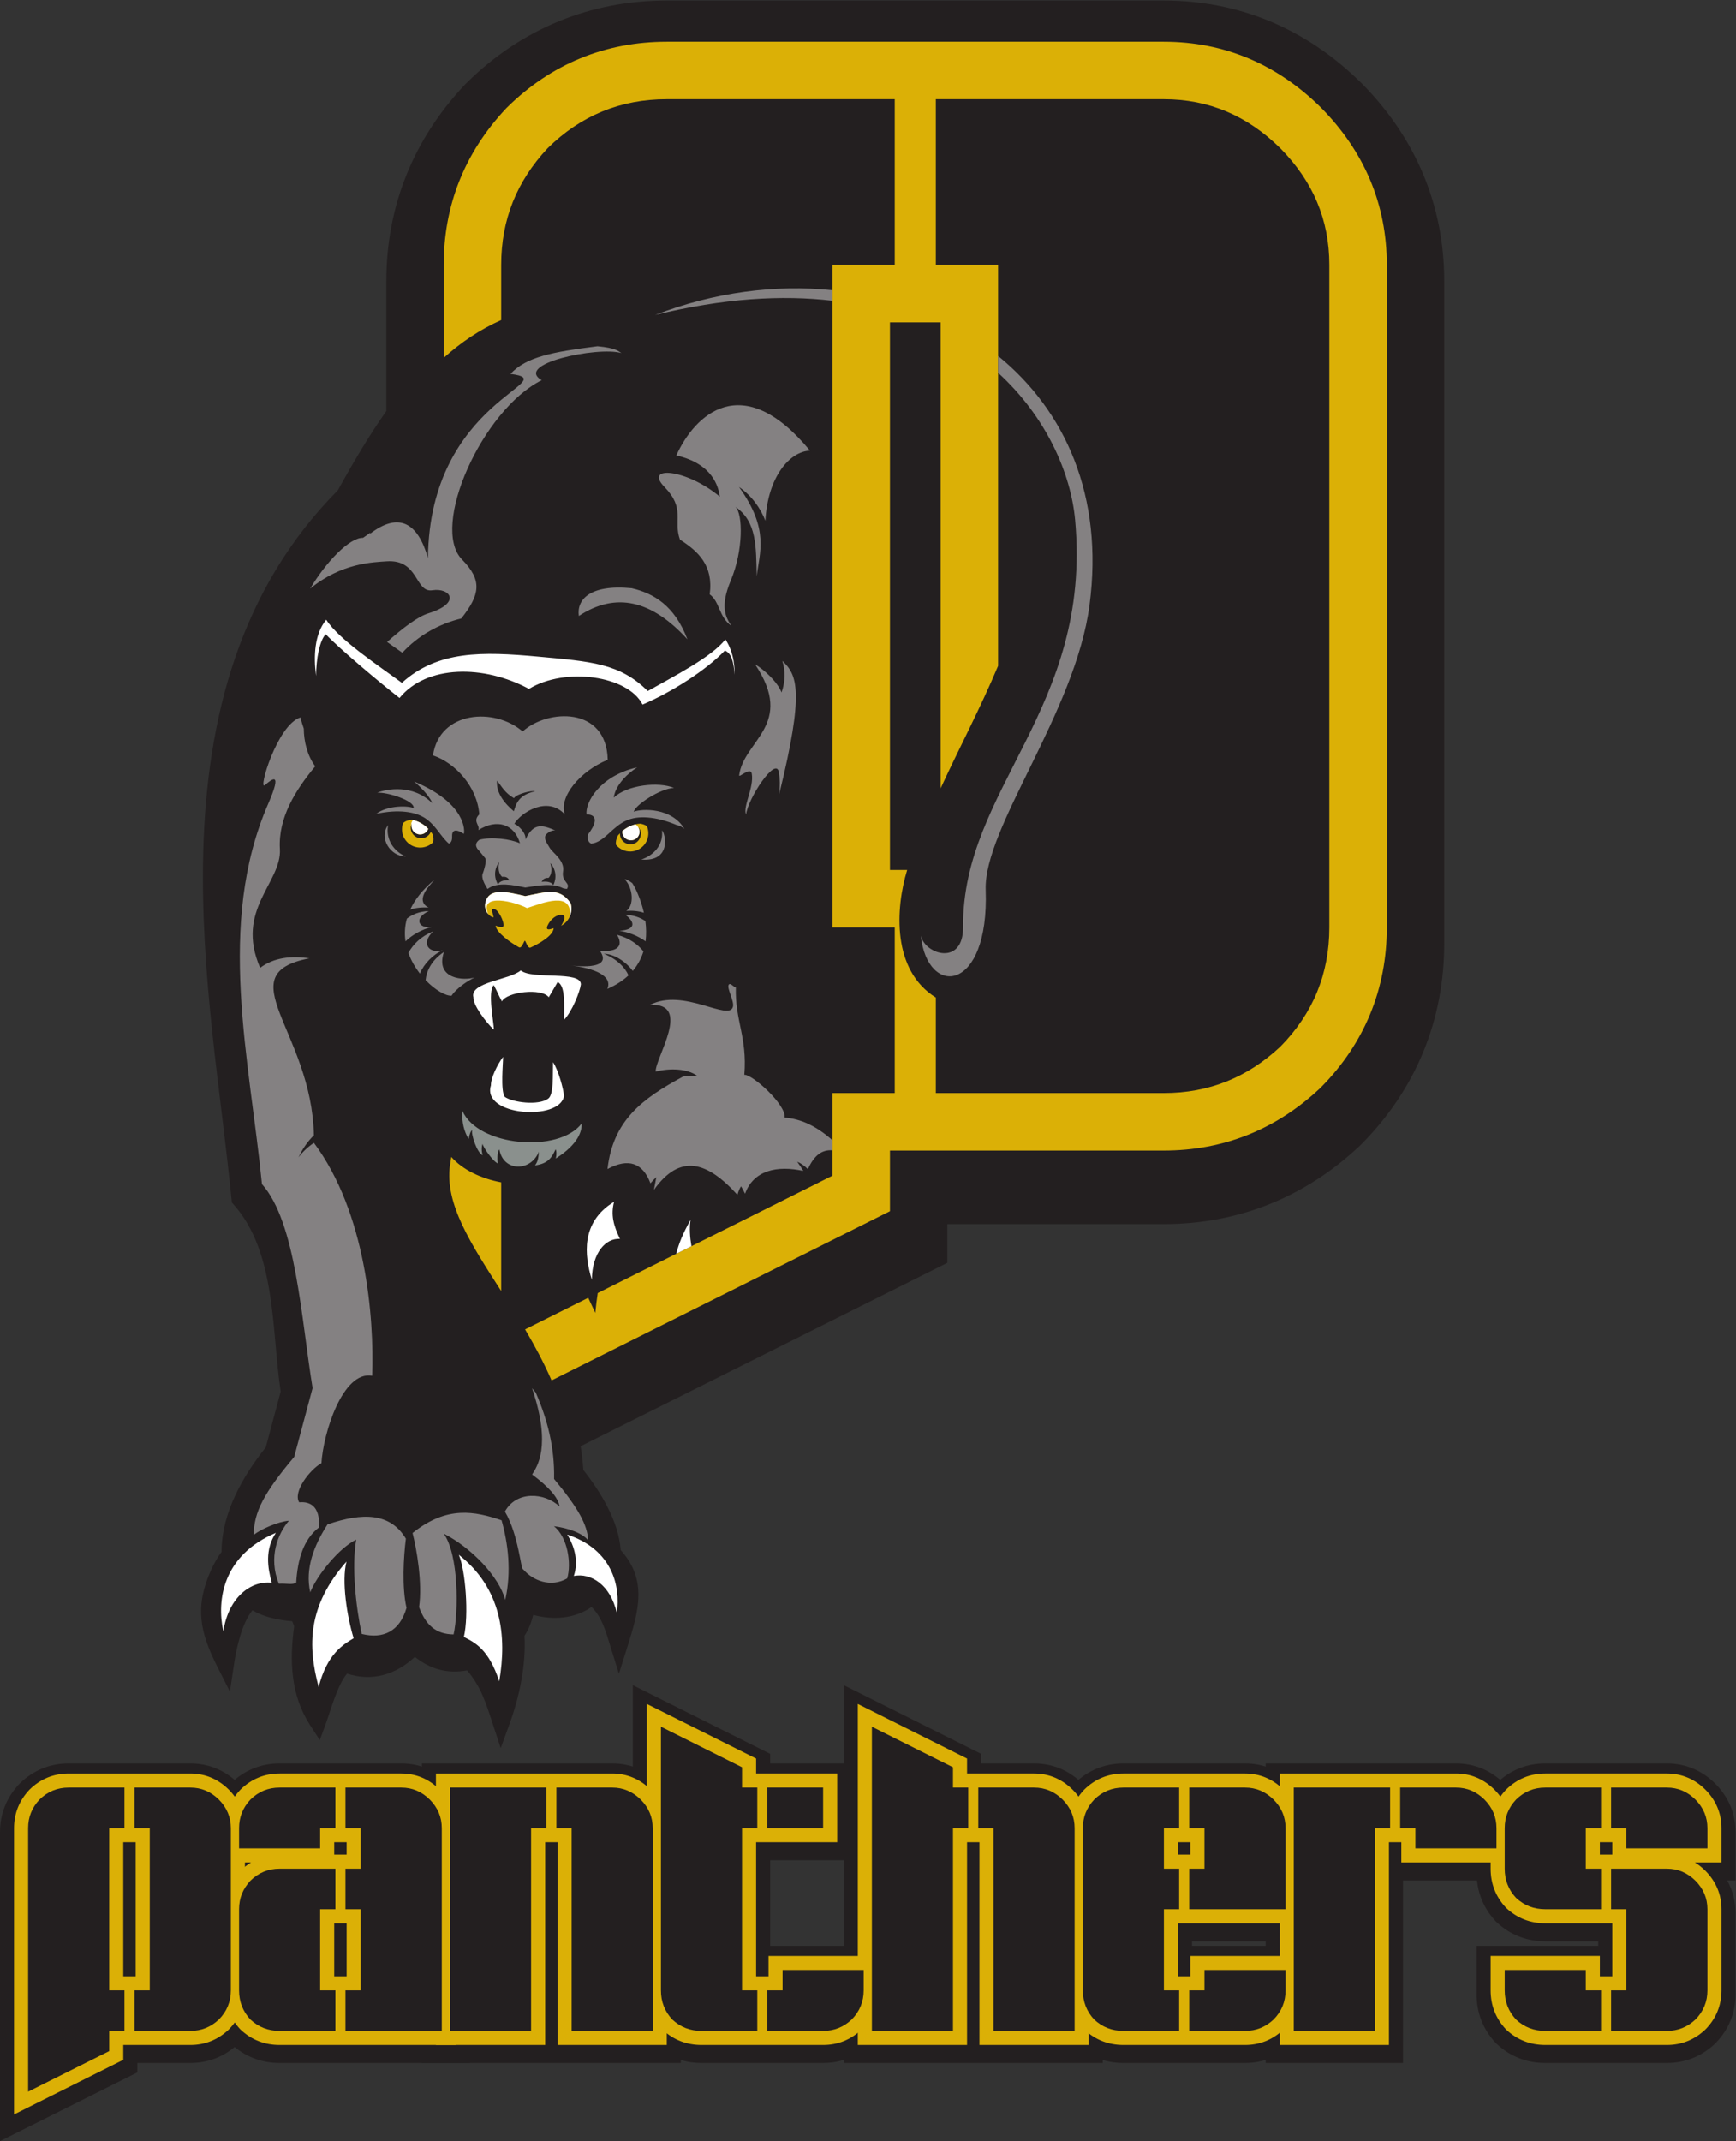
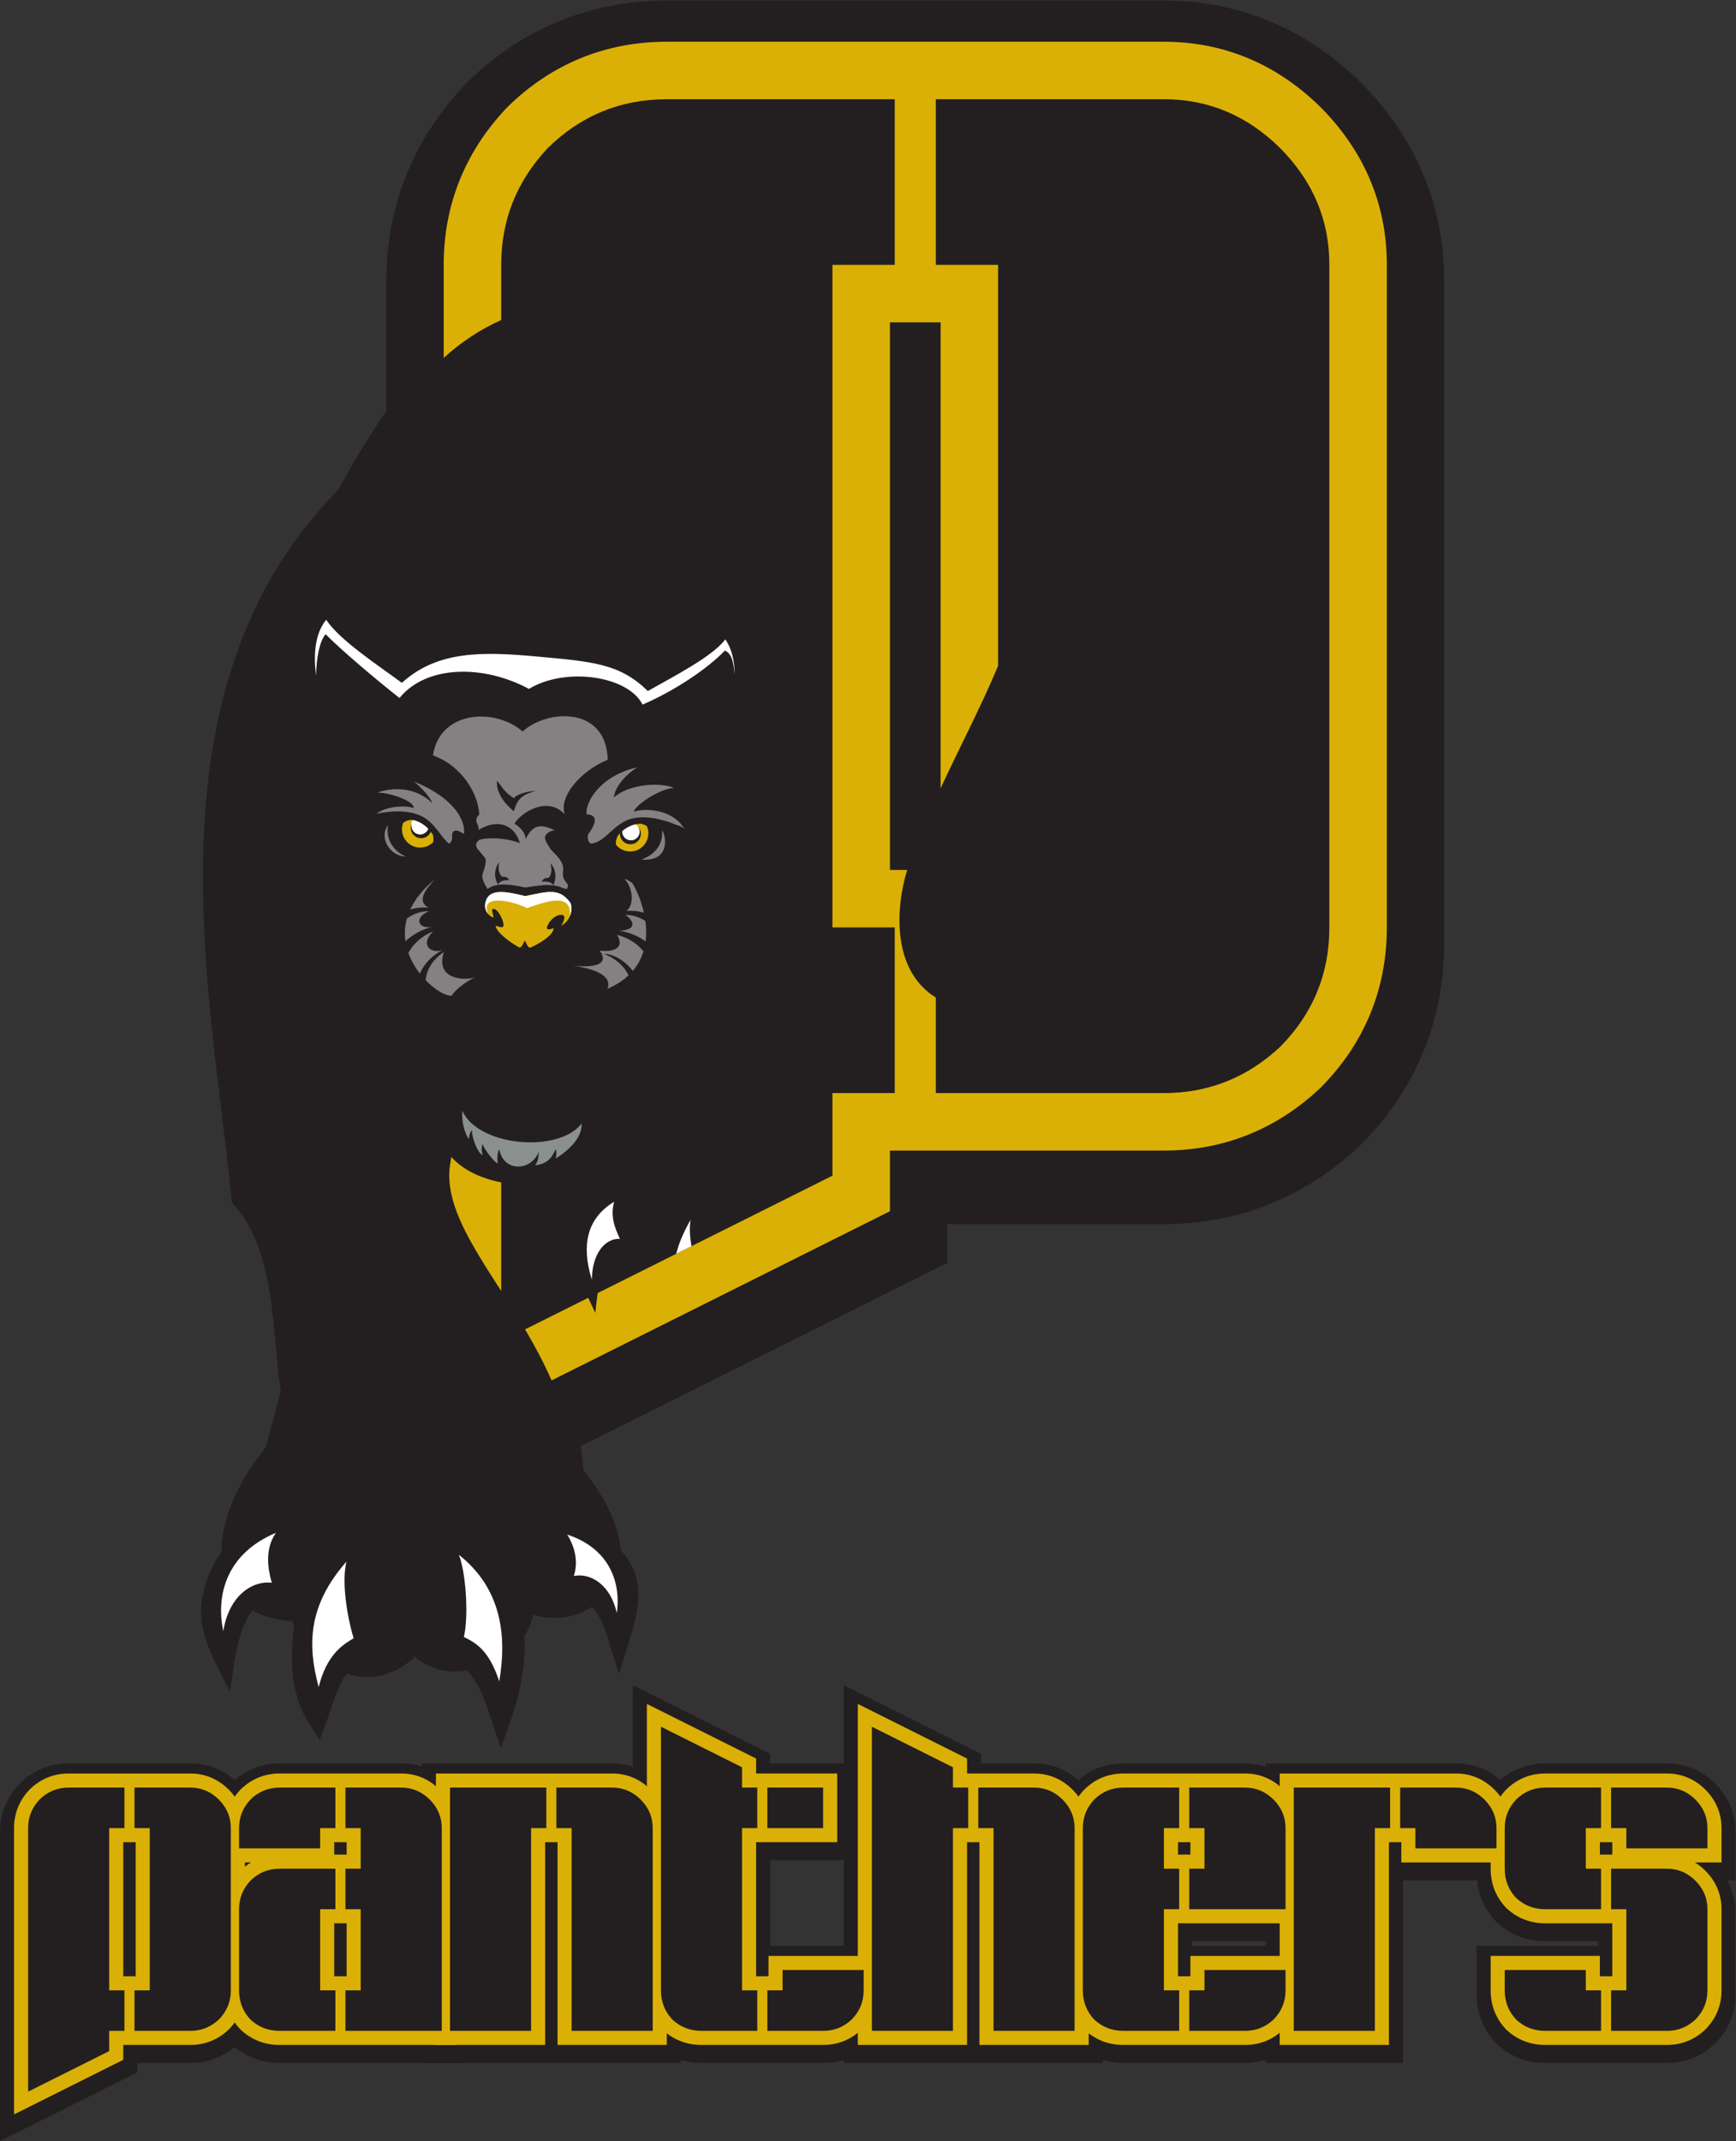
<svg xmlns="http://www.w3.org/2000/svg" viewBox="0 0 842.267 1038.733" height="1038.733" width="842.267" xml:space="preserve" id="svg2" version="1.1">
  <rect x="0" y="0" width="842.267" height="1038.733" fill="#333333" stroke="none" />
  <defs id="defs6" />
  <g transform="matrix(1.333,0,0,-1.333,0,1038.733)" id="g10">
    <g transform="scale(0.1)" id="g12">
      <path id="path14" style="fill:#231f20;fill-opacity:1;fill-rule:evenodd;stroke:none" d="m 499.828,284.402 v -34.5 L 0,0 v 1124.61 c 0,66.2 23.746,125.4 68.902,173.79 l 1.367,1.46 1.488,1.47 c 48.597,47.95 109.863,73.19 178.152,73.19 h 442.723 c 67.789,0 127.644,-25.69 175.765,-73.16 l 0.977,-0.98 c 47.477,-48.11 73.176,-107.98 73.176,-175.77 V 534.316 c 0,-68.289 -25.27,-129.57 -73.309,-178.261 l -1.406,-1.407 -1.465,-1.375 C 818.027,308.152 758.828,284.402 692.633,284.402 H 499.828 v 0" />
      <path id="path16" style="fill:#231f20;fill-opacity:1;fill-rule:evenodd;stroke:none" d="m 797.262,948.684 h -29.489 v 175.926 c 0,66.2 23.747,125.4 68.903,173.78 l 1.336,1.43 1.504,1.5 c 48.597,47.94 109.886,73.2 178.174,73.2 h 442.72 c 67.79,0 127.64,-25.68 175.77,-73.16 l 0.93,-0.94 c 47.48,-48.12 73.21,-108.02 73.21,-175.81 V 284.402 h -692.63 c -66.71,0 -127.26,23.286 -176.124,68.887 l -2.558,2.395 -2.375,2.55 c -45.594,48.829 -68.86,109.375 -68.86,176.082 v 295.149 c 0,43.055 10.043,83.144 29.489,119.219 v 0" />
      <path id="path18" style="fill:#231f20;fill-opacity:1;fill-rule:evenodd;stroke:none" d="M 2035.38,284.402 H 1535.55 V 1374.52 h 692.63 c 67.79,0 127.65,-25.68 175.77,-73.16 l 0.94,-0.94 c 47.48,-48.12 73.21,-108.02 73.21,-175.81 V 284.402 h -442.72 v 0" />
      <path id="path20" style="fill:#231f20;fill-opacity:1;fill-rule:evenodd;stroke:none" d="m 2803.15,710.645 h 442.73 V 534.316 c 0,-68.289 -25.25,-129.55 -73.26,-178.203 l -1.35,-1.367 -1.59,-1.504 c -48.35,-45.117 -107.53,-68.84 -173.72,-68.84 h -442.72 c -66.71,0 -127.27,23.293 -176.15,68.918 l -2.52,2.364 -2.38,2.539 c -45.58,48.828 -68.86,109.386 -68.86,176.093 V 1659.34 l 499.82,-249.91 v -34.91 h 295.15 v -352.24 h -295.15 v -311.635 0" />
      <path id="path22" style="fill:#231f20;fill-opacity:1;fill-rule:evenodd;stroke:none" d="M 3570.94,284.402 H 3071.11 V 1659.34 l 499.83,-249.91 v -34.91 h 192.79 c 67.79,0 127.66,-25.68 175.78,-73.16 l 0.94,-0.94 c 47.48,-48.12 73.2,-108.02 73.2,-175.81 V 284.402 h -442.71 v 0" />
      <path id="path24" style="fill:#231f20;fill-opacity:1;fill-rule:evenodd;stroke:none" d="m 4338.71,727.129 v -16.484 h 442.72 V 534.316 c 0,-68.289 -25.28,-129.57 -73.3,-178.261 l -1.35,-1.336 -1.55,-1.469 C 4656.89,308.137 4597.7,284.402 4531.5,284.402 h -442.71 c -66.7,0 -127.27,23.286 -176.11,68.887 l -2.54,2.375 -2.41,2.559 c -45.58,48.828 -68.84,109.386 -68.84,176.093 v 590.294 c 0,66.2 23.75,125.42 68.94,173.84 l 1.33,1.41 1.47,1.46 c 48.59,47.94 109.88,73.2 178.16,73.2 h 442.71 c 67.8,0 127.66,-25.68 175.79,-73.16 l 0.95,-0.97 c 47.48,-48.12 73.19,-107.99 73.19,-175.78 V 727.129 h -442.72 v 0" />
      <path id="path26" style="fill:#231f20;fill-opacity:1;fill-rule:evenodd;stroke:none" d="M 5106.48,948.684 V 284.402 H 4606.66 V 1374.52 h 692.64 c 67.77,0 127.63,-25.68 175.76,-73.16 l 0.96,-0.97 c 47.48,-48.12 73.18,-107.99 73.18,-175.78 V 948.684 h -442.72 v 0" />
      <path id="path28" style="fill:#231f20;fill-opacity:1;fill-rule:evenodd;stroke:none" d="m 6286.54,948.684 c 19.94,-35.84 30.43,-75.911 30.43,-119.219 V 534.316 c 0,-68.289 -25.21,-129.539 -73.2,-178.156 l -1.39,-1.414 -1.56,-1.465 c -48.34,-45.117 -107.56,-68.879 -173.75,-68.879 h -442.73 c -66.7,0 -127.25,23.286 -176.12,68.887 l -2.56,2.395 -2.38,2.55 c -45.58,48.829 -68.85,109.375 -68.85,176.082 v 176.329 h 442.72 v 16.484 h -192.81 c -66.7,0 -127.25,23.262 -176.08,68.855 l -2.58,2.395 -2.4,2.578 c -45.58,48.828 -68.85,109.375 -68.85,176.082 v 147.571 c 0,66.2 23.77,125.42 68.95,173.84 l 1.29,1.37 1.54,1.54 c 48.61,47.95 109.84,73.16 178.13,73.16 h 442.73 c 67.79,0 127.64,-25.68 175.76,-73.16 l 0.96,-0.97 c 47.48,-48.12 73.18,-107.99 73.18,-175.78 V 948.684 h -30.43 v 0" />
      <path id="path30" style="fill:#dbb006;fill-opacity:1;fill-rule:evenodd;stroke:none" d="M 448.707,1087.79 V 599.934 h 45.137 V 1087.79 H 448.707 Z M 504.195,349.922 H 448.707 V 295.898 L 51.117,97.109 V 1139.02 c 0,53.25 18.801,99.94 55.098,138.83 l 0.723,0.77 0.75,0.74 c 39.039,38.53 87.367,58.44 142.222,58.44 h 442.723 c 54.308,0 101.285,-20.37 139.867,-58.44 l 0.484,-0.48 c 38.063,-38.58 58.442,-85.55 58.442,-139.86 V 548.723 c 0,-54.864 -19.922,-103.188 -58.442,-142.231 l -0.742,-0.75 -0.765,-0.715 C 792.578,368.723 745.883,349.922 692.633,349.922 H 504.195 v 0" />
      <path id="path32" style="fill:#dbb006;fill-opacity:1;fill-rule:evenodd;stroke:none" d="m 1206.13,1337.8 h 254.28 c 54.31,0 101.28,-20.37 139.86,-58.44 l 0.49,-0.48 c 38.06,-38.58 58.44,-85.56 58.44,-139.86 V 349.934 h -641.51 c -53.795,0 -101.85,18.355 -141.202,55.086 l -1.289,1.21 -1.207,1.29 c -36.73,39.343 -55.097,87.414 -55.097,141.191 v 295.156 c 0,53.25 18.796,99.942 55.097,138.836 l 0.719,0.774 0.75,0.742 c 11.894,11.738 24.652,21.741 38.187,29.991 h -94.753 v 124.81 c 0,53.25 18.796,99.94 55.097,138.84 l 0.719,0.76 0.75,0.74 c 39.047,38.53 87.371,58.44 142.229,58.44 h 188.44 z m 55.49,-250.01 h -45.14 v -45.13 h 45.14 v 45.13 z m 0,-295.142 h -45.14 V 599.941 h 45.14 v 192.707 0" />
      <path id="path34" style="fill:#dbb006;fill-opacity:1;fill-rule:evenodd;stroke:none" d="M 1984.26,1087.79 V 349.934 H 1586.67 V 1337.8 h 641.51 c 54.32,0 101.29,-20.37 139.87,-58.44 l 0.49,-0.48 c 38.06,-38.58 58.44,-85.56 58.44,-139.86 V 349.934 h -397.59 v 737.856 h -45.13 v 0" />
      <path id="path36" style="fill:#dbb006;fill-opacity:1;fill-rule:evenodd;stroke:none" d="m 2797.17,599.941 v 73.985 h 397.58 V 548.711 c 0,-54.852 -19.91,-103.176 -58.44,-142.219 l -0.74,-0.75 -0.77,-0.722 c -38.89,-36.297 -85.59,-55.086 -138.84,-55.086 h -442.72 c -53.79,0 -101.85,18.355 -141.2,55.086 l -1.29,1.21 -1.2,1.29 c -36.73,39.343 -55.1,87.414 -55.1,141.191 V 1591.02 l 397.58,-198.79 v -54.43 h 295.15 V 1087.79 H 2752.03 V 599.941 h 45.14 v 0" />
      <path id="path38" style="fill:#dbb006;fill-opacity:1;fill-rule:evenodd;stroke:none" d="M 3564.94,1087.79 H 3519.8 V 349.934 H 3122.23 V 1591.02 l 397.57,-198.79 v -54.43 h 243.93 c 54.32,0 101.29,-20.37 139.86,-58.44 l 0.49,-0.48 c 38.07,-38.58 58.46,-85.56 58.46,-139.86 V 349.934 h -397.6 v 737.856 0" />
      <path id="path40" style="fill:#dbb006;fill-opacity:1;fill-rule:evenodd;stroke:none" d="m 4277.23,1337.8 h 254.27 c 54.32,0 101.29,-20.37 139.89,-58.44 l 0.47,-0.48 c 38.06,-38.58 58.45,-85.56 58.45,-139.86 V 792.648 H 4287.58 V 599.941 h 45.13 v 73.985 h 397.6 V 548.711 c 0,-54.852 -19.92,-103.176 -58.45,-142.219 l -0.75,-0.75 -0.76,-0.722 c -38.89,-36.297 -85.58,-55.086 -138.85,-55.086 h -442.71 c -53.79,0 -101.86,18.355 -141.19,55.086 l -1.29,1.21 -1.21,1.29 c -36.74,39.343 -55.1,87.414 -55.1,141.191 v 590.309 c 0,53.25 18.79,99.94 55.1,138.84 l 0.72,0.76 0.74,0.74 c 39.05,38.53 87.37,58.44 142.23,58.44 h 188.44 z m 55.48,-250.01 h -45.13 v -45.13 h 45.13 v 45.13 0" />
      <path id="path42" style="fill:#dbb006;fill-opacity:1;fill-rule:evenodd;stroke:none" d="M 5055.37,1087.79 V 349.934 h -397.6 V 1337.8 h 641.53 c 54.29,0 101.27,-20.37 139.86,-58.44 l 0.49,-0.48 c 38.05,-38.58 58.44,-85.56 58.44,-139.86 v -124.81 h -397.6 v 73.58 h -45.12 v 0" />
      <path id="path44" style="fill:#dbb006;fill-opacity:1;fill-rule:evenodd;stroke:none" d="m 5812.79,1337.8 h 254.28 c 54.3,0 101.27,-20.37 139.86,-58.44 l 0.49,-0.48 c 38.07,-38.58 58.44,-85.56 58.44,-139.86 v -124.81 h -96.82 c 13.4,-8.28 26.04,-18.304 37.89,-29.991 l 0.49,-0.489 c 38.07,-38.582 58.44,-85.554 58.44,-139.863 V 548.711 c 0,-54.852 -19.92,-103.176 -58.44,-142.219 l -0.74,-0.75 -0.78,-0.722 c -38.89,-36.297 -85.59,-55.086 -138.83,-55.086 h -442.73 c -53.79,0 -101.84,18.355 -141.2,55.086 l -1.28,1.21 -1.22,1.29 c -36.71,39.343 -55.09,87.414 -55.09,141.191 v 125.215 h 397.59 v -73.985 h 45.14 v 192.707 h -243.94 c -53.79,0 -101.84,18.368 -141.2,55.094 l -1.28,1.203 -1.22,1.297 c -36.71,39.348 -55.09,87.406 -55.09,141.196 v 147.582 c 0,53.25 18.81,99.94 55.09,138.84 l 0.73,0.76 0.74,0.74 c 39.04,38.53 87.38,58.44 142.23,58.44 h 188.45 z m 55.49,-250.01 h -45.14 v -45.13 h 45.14 v 45.13 0" />
      <path id="path46" style="fill:#231f20;fill-opacity:1;fill-rule:nonzero;stroke:none" d="m 102.34,179.98 v 959.04 c 0,40.14 13.773,74.37 41.324,103.89 29.504,29.12 64.93,43.68 106.246,43.68 H 452.973 V 1139.02 H 397.484 V 548.711 h 55.489 V 401.145 H 397.484 V 327.559 L 102.34,179.98 Z m 387.234,221.165 v 147.566 h 55.485 v 590.309 h -55.485 v 147.57 h 203.059 c 40.14,0 74.379,-14.56 103.894,-43.68 29.121,-29.52 43.684,-63.75 43.684,-103.89 V 548.711 c 0,-41.309 -14.563,-76.727 -43.684,-106.238 -29.515,-27.551 -63.754,-41.328 -103.894,-41.328 H 489.574 v 0" />
      <path id="path48" style="fill:#231f20;fill-opacity:1;fill-rule:nonzero;stroke:none" d="m 1017.69,401.145 c -41.319,0 -76.737,13.777 -106.252,41.328 -27.547,29.511 -41.321,64.929 -41.321,106.238 v 295.156 c 0,40.137 13.774,74.375 41.321,103.899 29.515,29.109 64.933,43.672 106.252,43.672 h 203.06 V 843.867 h -55.48 V 548.711 h 55.48 V 401.145 H 1017.69 Z M 870.117,1065.42 v 73.6 c 0,40.14 13.774,74.37 41.321,103.89 29.515,29.12 64.933,43.68 106.252,43.68 h 203.06 v -147.57 h -55.48 v -73.6 H 870.117 Z M 1257.35,401.145 v 147.566 h 55.49 v 295.156 h -55.49 v 147.571 h 55.49 v 147.582 h -55.49 v 147.57 h 203.06 c 40.14,0 74.38,-14.56 103.89,-43.68 29.12,-29.52 43.68,-63.75 43.68,-103.89 V 401.145 h -350.63 v 0" />
      <path id="path50" style="fill:#231f20;fill-opacity:1;fill-rule:nonzero;stroke:none" d="m 1637.89,401.145 v 885.445 h 350.63 v -147.57 h -55.48 V 401.145 h -295.15 z m 442.72,0 v 737.875 h -55.48 v 147.57 h 203.05 c 40.14,0 74.38,-14.56 103.89,-43.68 29.13,-29.52 43.69,-63.75 43.69,-103.89 V 401.145 h -295.15 v 0" />
      <path id="path52" style="fill:#231f20;fill-opacity:1;fill-rule:nonzero;stroke:none" d="m 2792.9,401.145 v 147.566 h 55.49 v 73.992 h 295.15 v -73.992 c 0,-41.309 -14.56,-76.727 -43.68,-106.238 -29.52,-27.551 -63.76,-41.328 -103.9,-41.328 H 2792.9 Z m 0,737.875 v 147.57 h 203.06 V 1139.02 H 2792.9 Z M 2553.24,401.145 c -41.32,0 -76.74,13.777 -106.25,41.328 -27.55,29.511 -41.32,64.929 -41.32,106.238 v 959.429 l 295.15,-147.57 v -73.98 h 55.48 v -147.57 h -55.48 V 548.711 h 55.48 V 401.145 h -203.06 v 0" />
-       <path id="path54" style="fill:#231f20;fill-opacity:1;fill-rule:nonzero;stroke:none" d="m 3616.17,401.145 v 737.875 h -55.49 v 147.57 h 203.05 c 40.14,0 74.38,-14.56 103.91,-43.68 29.12,-29.52 43.67,-63.75 43.67,-103.89 V 401.145 h -295.14 z m -442.73,0 V 1508.14 l 295.15,-147.57 v -73.98 h 55.49 v -147.57 h -55.49 V 401.145 h -295.15 v 0" />
+       <path id="path54" style="fill:#231f20;fill-opacity:1;fill-rule:nonzero;stroke:none" d="m 3616.17,401.145 v 737.875 h -55.49 v 147.57 h 203.05 c 40.14,0 74.38,-14.56 103.91,-43.68 29.12,-29.52 43.67,-63.75 43.67,-103.89 V 401.145 h -295.14 z m -442.73,0 V 1508.14 l 295.15,-147.57 v -73.98 h 55.49 v -147.57 h -55.49 V 401.145 h -295.15 " />
      <path id="path56" style="fill:#231f20;fill-opacity:1;fill-rule:nonzero;stroke:none" d="m 4328.46,401.145 v 147.566 h 55.49 v 73.992 h 295.13 v -73.992 c 0,-41.309 -14.55,-76.727 -43.67,-106.238 -29.53,-27.551 -63.75,-41.328 -103.91,-41.328 h -203.04 z m -239.67,0 c -41.31,0 -76.74,13.777 -106.25,41.328 -27.54,29.511 -41.31,64.929 -41.31,106.238 v 590.309 c 0,40.14 13.77,74.37 41.31,103.89 29.51,29.12 64.94,43.68 106.25,43.68 h 203.07 v -147.57 h -55.49 V 991.438 h 55.49 V 843.867 h -55.49 V 548.711 h 55.49 V 401.145 h -203.07 z m 239.67,442.722 v 147.571 h 55.49 v 147.582 h -55.49 v 147.57 h 203.04 c 40.16,0 74.38,-14.56 103.91,-43.68 29.12,-29.52 43.67,-63.75 43.67,-103.89 V 843.867 h -350.62 v 0" />
      <path id="path58" style="fill:#231f20;fill-opacity:1;fill-rule:nonzero;stroke:none" d="m 4709,401.145 v 885.445 h 350.63 v -147.57 h -55.49 V 401.145 H 4709 Z m 442.72,664.275 v 73.6 h -55.49 v 147.57 h 203.07 c 40.13,0 74.37,-14.56 103.88,-43.68 29.12,-29.52 43.68,-63.75 43.68,-103.89 v -73.6 h -295.14 v 0" />
      <path id="path60" style="fill:#231f20;fill-opacity:1;fill-rule:nonzero;stroke:none" d="m 5624.34,401.145 c -41.31,0 -76.74,13.777 -106.25,41.328 -27.54,29.511 -41.31,64.929 -41.31,106.238 v 73.992 h 295.13 v -73.992 h 55.49 V 401.145 h -203.06 z m 239.66,0 v 147.566 h 55.49 V 843.867 H 5864 v 147.571 h 203.07 c 40.14,0 74.38,-14.563 103.89,-43.672 29.12,-29.524 43.69,-63.762 43.69,-103.899 V 548.711 c 0,-41.309 -14.57,-76.727 -43.69,-106.238 -29.51,-27.551 -63.75,-41.328 -103.89,-41.328 H 5864 Z m -239.66,442.722 c -41.31,0 -76.74,13.77 -106.25,41.321 -27.54,29.507 -41.31,64.929 -41.31,106.25 v 147.582 c 0,40.14 13.77,74.37 41.31,103.89 29.51,29.12 64.94,43.68 106.25,43.68 h 203.06 v -147.57 h -55.49 V 991.438 h 55.49 V 843.867 h -203.06 z m 295.15,221.553 v 73.6 H 5864 v 147.57 h 203.07 c 40.14,0 74.38,-14.56 103.89,-43.68 29.12,-29.52 43.69,-63.75 43.69,-103.89 v -73.6 h -295.16 v 0" />
      <path id="path62" style="fill:#231f20;fill-opacity:1;fill-rule:evenodd;stroke:none" d="M 3447.99,3337.34 V 3196.41 L 2113.32,2529.08 c 4.55,-28.22 7.85,-56.99 9.74,-86.42 63.24,-79.77 129.2,-188.13 136.05,-291.48 98.37,-109.48 65.58,-221.32 24.64,-351.6 l -31,-98.68 -30.76,98.76 c -15.74,50.61 -30.11,106.72 -68.92,144.16 -62.24,-42.99 -139.85,-48.3 -212.23,-28.68 -6.84,-26.91 -16.29,-52.37 -31.85,-76.24 5.97,-105.76 -18.6,-222.67 -54.51,-320.92 l -32.07,-87.75 -29.07,88.77 c -24.55,74.98 -42.91,135.34 -93.34,194.25 -72.31,-13.34 -133.74,4.52 -190.12,49 -69.17,-64.54 -155.15,-90.75 -246.67,-60.85 -34.96,-40.35 -60.94,-137.54 -76.96,-181.21 l -22.27,-60.66 -35.23,54.17 c -70.93,109.08 -75.3,234.71 -58.11,359.83 -2.5,6.04 -4.78,12.17 -6.89,18.36 -50.57,4.33 -101.059,14.46 -145.09,39.74 -39.496,-48.04 -58.742,-141.6 -66.789,-195.29 l -15.055,-100.49 -45.82,90.68 c -63.676,126.07 -83.121,217.59 -22.683,352.17 10.464,23.29 23.285,45.41 38.281,66.05 -0.035,2.72 -0.055,5.45 -0.055,8.22 2.441,135.64 77.676,268.23 160.84,371.95 l 54.271,203.03 c -33.326,220 -15.18,504.66 -170.826,680.12 l -6.957,7.84 -1.023,10.44 c -20.028,201.72 -48.281,402.51 -69.719,604.08 -23.285,218.84 -39.102,438.99 -33.473,659.19 12.598,493.17 134.395,959.4 489.938,1318.33 58.05,105.13 115.6,202.07 176.58,288.58 v 473.12 c 0,270.41 96.99,512.24 281.47,709.9 l 5.59,5.98 6.07,6.01 c 198.53,195.88 448.8,299.01 727.77,299.01 h 1808.54 c 276.93,0 521.44,-104.96 718.02,-298.9 l 3.99,-3.98 c 193.94,-196.58 298.92,-441.08 298.92,-718.02 V 4358.26 c 0,-278.97 -103.22,-529.32 -299.45,-728.22 l -5.74,-5.76 -6,-5.61 c -197.48,-184.32 -439.33,-281.33 -709.74,-281.33 h -787.62 v 0" />
      <path id="path64" style="fill:#dbb006;fill-opacity:1;fill-rule:evenodd;stroke:none" d="m 1824.23,3093.8 v 395.48 c -72.49,13.7 -139.23,44.98 -181.69,92.51 -1.31,-10.25 -3.12,-20.44 -4.83,-30.62 -19.37,-140.47 77.36,-287.24 186.52,-457.37 z M 3239.16,6619.24 V 4626.3 h 62.66 c -43.03,-140.84 -55.51,-365.53 104.29,-464.41 v -347.66 h 829.5 c 163.98,0 303.84,56.28 424.41,168.81 118.96,120.55 178.46,265.24 178.46,434.04 v 2411.39 c 0,163.98 -59.5,303.85 -178.46,424.41 -120.57,118.96 -260.43,178.43 -424.41,178.43 h -829.5 v -602.84 h 226.66 V 6582.27 6048.42 5369 c -63.63,-152.07 -140.5,-296.74 -209.23,-445.84 V 6619.24 H 3239.16 Z M 3465.82,3604.99 H 3239.16 V 3384.3 L 2007.52,2768.48 c -28.33,65.14 -61.6,126.89 -96.39,185.75 l 229.78,114.88 c 8.63,-18.65 17.56,-36.88 25.86,-54.91 2.51,26.41 5.37,50.53 8.8,72.24 l 854.36,427.17 v 251.17 40.7 8.75 h 23.73 169.29 33.65 v 213.98 15.96 372.91 h -226.67 v 1984.87 96.21 302.2 28.11 h 226.67 v 602.84 h -829.53 c -168.79,0 -313.48,-59.47 -434.03,-178.43 -112.53,-120.56 -168.81,-260.43 -168.81,-424.41 v -200.84 c -77.9,-34.65 -146.63,-81.17 -209.23,-137.57 v 338.41 c 0,217.54 76.78,408.29 225.07,567.17 l 2.94,3.15 3.06,3.03 c 159.5,157.36 356.91,238.73 581,238.73 h 1808.54 c 221.87,0 413.77,-83.23 571.36,-238.73 l 1.99,-1.98 c 155.49,-157.61 238.75,-349.5 238.75,-571.37 V 4417.08 c 0,-224.1 -81.38,-421.51 -238.75,-581.01 l -3.04,-3.04 -3.13,-2.95 C 4643.91,3681.8 4453.14,3604.99 4235.61,3604.99 h -769.79 v 0" />
      <path id="path66" style="fill:#dbb006;fill-opacity:1;fill-rule:evenodd;stroke:none" d="m 1769.25,4516.09 c 16.22,42.93 73.95,31.8 142.28,15.11 73.8,13.66 122.9,34.68 164.62,-24.76 5.78,-11.11 10.39,-58.57 -33.83,-83.51 10.7,17.27 19.25,38.42 2.29,39.96 -17.39,1.59 -40.36,-13.71 -52.45,-40.57 -6.22,-17.89 9.03,-12.32 23.02,-8.14 -2.07,-27.45 -53.98,-56.82 -84.34,-70.35 -10.14,-4.52 -17.85,25.26 -20.53,24.93 -3.03,-0.28 -10.99,-29.54 -21.28,-23.97 -30.84,16.69 -82.67,54.14 -85.26,78.72 12.77,-4.16 25.39,-9.11 28.44,-1.53 3.2,17.97 -18.22,58.36 -32.95,62.15 -15.83,4.07 -3.53,-18.56 -3.09,-30.36 -10.17,0.21 -41.6,23.51 -26.92,62.32 v 0" />
-       <path id="path68" style="fill:#ffffff;fill-opacity:1;fill-rule:nonzero;stroke:none" d="m 1797.45,4045.08 c -29.16,26.87 -76.04,89.64 -74.42,117.72 -14.32,55.25 132.88,63.33 172.37,97.79 41.73,-34.82 220.07,0.41 218.71,-51.06 -3.49,-26.65 -31.88,-98.13 -60.84,-128.4 -1.18,48.88 6.37,123.06 -23.58,137.14 -10.78,-18.43 -21.58,-36.86 -32.37,-55.27 -25.64,34.82 -154.06,19.37 -170.35,-15.07 -11.58,20.15 -18.3,38.99 -29.9,59.14 -23.09,-25.31 0.78,-136.5 0.38,-161.99 z m 33.75,-99.14 c -20.18,-26.42 -45.07,-76.77 -44.3,-103.83 -34.95,-111.3 251.5,-130.73 265.96,-38.3 -2.07,25.62 -20.58,94.06 -39.97,122.75 -1.37,-47.15 2.91,-118.56 -17.66,-132.64 -35.33,-26.19 -130.58,-13.78 -158.39,6.78 -15.45,24.02 -5.67,120.66 -5.64,145.24 v 0" />
      <path id="path70" style="fill:#8a908d;fill-opacity:1;fill-rule:nonzero;stroke:none" d="m 1682.77,3749.95 0.05,-0.03 c 56.95,-130.16 350.45,-155.66 434,-46.7 1.94,-24.44 -10.1,-74.45 -94.12,-127.06 4.21,16.61 2.06,30.62 -0.71,33.1 -13.01,-28.12 -26.3,-52.01 -74.69,-58.15 9.67,12.57 12.25,25.14 14.15,50.13 -28.7,-73.41 -129.53,-74.3 -143.8,7.68 -5.81,-3.81 -9.27,-30.41 -5.51,-50.52 -15.09,4 -53.45,57.31 -55.61,71 -3.33,-8.81 -4.72,-25.5 0.35,-41.29 -20.75,7.76 -43.21,78.27 -38.07,90.46 -4.32,0.39 -10.45,-14.14 -12.97,-31.91 -16.32,27.26 -25.65,61.21 -23.07,103.29 v 0" />
      <path id="path72" style="fill:#848182;fill-opacity:1;fill-rule:evenodd;stroke:none" d="m 1812.91,4572.93 c 4.71,15.66 31.88,17.24 40.89,15.9 -3.35,6.17 -9.07,14.7 -26.25,12.49 -13.09,11.47 -15.3,33.66 -10.5,53.07 -10.63,-11.58 -25.5,-45.72 -4.14,-81.46 z m 460.75,19.72 c 10.56,0.59 31.11,-17.65 27.02,-13.33 10.34,-14.83 31.31,-56.73 42.93,-108.8 -19.49,6.22 -42.09,8.41 -63.9,6.57 28.32,19.5 25.82,81.8 -6.05,115.56 z m -657.95,-265.03 c -46.02,-30.72 -63.35,-69.46 -66.68,-102.47 35.14,-36.51 73.72,-58 94.53,-56.48 0,0 19.46,33.22 84.4,66.62 -35.5,-12.14 -145.68,-9.17 -112.25,92.33 z m -4.43,6.24 c -50.22,-13.34 -81.07,24.6 -34.65,68.76 -44.9,-17.93 -73.38,-47.44 -90.28,-78.17 9.94,-28 24.92,-53.48 41.97,-75.39 14.18,35.19 47.87,69.88 82.96,84.8 z m -39.6,84.89 c -48.59,-7.66 -67.25,31.77 -10.9,57.91 -34.24,-0.96 -60.67,-12.48 -79.89,-27.46 -7.9,-28.57 -8.96,-56.39 -5.09,-82.71 25.56,24.64 60.68,43.66 95.88,52.26 z m -11.77,70.38 c -57,29.24 17.73,94.09 20.91,101.25 -43.27,-35.9 -71.29,-72.43 -87.79,-108.22 20.85,6.55 44.58,9 66.88,6.97 z m 517.74,-210.47 c 0,0 0,0 -0.01,0 0,0 159.58,-22.65 105.47,53.86 42.07,-5.15 94.23,5 62.94,57.6 44.08,-11.43 75.04,-34.2 95.95,-60.13 -7.57,-24.86 -19.98,-49.03 -38.89,-71.1 -25.57,34.24 -68.44,62.06 -105.18,62.32 49.19,-20.01 76.27,-49.33 89.76,-78.54 -19.87,-18.69 -45.19,-35.46 -77.19,-49.29 20.15,47.33 -45.89,74.86 -132.85,85.28 z m 176.56,126.05 c 63.94,4.2 55.22,33.63 22.43,58.14 29.98,-0.62 54.1,-10 72.38,-22.58 3.19,-23.71 3.96,-48.74 0.77,-73.71 -27.49,19.82 -62.09,33.64 -95.58,38.15 z m -479.75,152.44 c -11.95,18.93 -22.76,41.31 -17.83,54.71 9.76,26.65 14.17,51.27 9.4,57.4 -4.78,6.14 -23.81,28.89 -23.81,28.89 0,0 -22.84,19.86 2.8,38.12 42.87,11.51 113.98,2.71 147.47,-12.89 -20.49,70.97 -84.85,90.03 -151.38,47.9 7.5,17.17 -22.6,31.78 3.41,57.33 -7.81,101.49 -87.94,187.43 -168.68,214.58 23.98,162.98 225.18,175.25 326.35,87.09 90.74,82.47 305.63,91.87 309.73,-103.05 l -0.03,-0.04 c -101.58,-41.39 -179.25,-136.55 -155.97,-198.91 -62.74,69.07 -159.76,7.29 -183.92,-33.93 11.84,-4.03 43.74,-31.49 40.69,-57.36 29.64,65.07 65.32,51.31 108.07,33.35 0,0 -14.62,2 -30.33,-12.23 -15.7,-14.21 -0.47,-32.59 10.24,-51.16 10.72,-18.56 55.27,-45.68 48.77,-85.78 -6.49,-40.08 28.86,-40.77 13.99,-63.87 -4.03,0.38 -8.59,1.16 -13.77,2.39 -38.75,20.32 -95.46,9.28 -137.7,2.73 -41.45,8.27 -100.76,22.28 -137.5,-5.27 z m 239.17,13.3 c -5.98,15.23 -33.17,14.59 -42.05,12.51 2.85,6.43 7.83,15.39 25.14,14.6 12.11,12.51 12.51,34.8 6.12,53.75 11.54,-10.68 29.14,-43.48 10.79,-80.86 z m -143.29,269.53 c 8.02,27.69 18.25,60.06 77.16,72.39 -9.92,3.97 -65.22,-7.8 -76.89,-24.68 -33.31,19.45 -43.06,40.31 -61.33,63.58 -7.15,-57.38 55.43,-106.48 61.06,-111.29 v 0" />
      <path id="path74" style="fill:#848182;fill-opacity:1;fill-rule:evenodd;stroke:none" d="m 1634.08,4722.02 c 6.97,3.14 12.07,10.54 11.39,25.77 -1.95,44.36 46.09,6.95 42.86,10.02 3.15,8.1 11.1,109.88 -180.93,190.2 57.68,-49.49 65.86,-78.58 65.86,-78.58 -71.23,69.81 -165.48,51.82 -200.21,37.99 37.38,2.55 137.86,-29.56 132.31,-56.32 -16.69,9.32 -93.86,11.52 -135.85,-20.53 79.68,17.01 142.01,8.33 179.1,-16.71 38.68,-26.13 56.84,-68.13 85.47,-91.84 z m 518.03,-0.15 c -9.46,4.38 -15.9,14.11 -11.37,34.28 54.67,73.26 0.49,72.11 -5.69,72.16 -6.18,40.46 44.97,139.39 183.91,171.34 -82.8,-54.97 -85.07,-110.27 -85.07,-110.27 47.89,46.31 164.09,59.22 219.37,35.25 -48.82,-1.1 -140.47,-60.98 -146.67,-86.56 30.27,12.1 138.62,15.16 184.16,-61.95 -8.91,7.62 -18.5,11.8 -27.94,13.72 -76.65,32.09 -140.64,34.98 -182.13,16.74 -54.19,-23.85 -80.47,-78.69 -128.57,-84.71 z m 181.91,-57.73 c 43.6,14.51 81.25,51.38 75.55,106.16 12.3,-10.63 36.39,-115.49 -75.55,-106.16 z m -921.47,125.49 c -35.11,-46.63 8.25,-114.3 63.8,-114.2 h 0.01 c -41.11,17.59 -73.84,60.05 -63.81,114.2 z m 179.25,-88.52 c 0.78,1.39 1.5,2.84 2.2,4.37 l -0.2,0.09 c -0.61,-1.55 -1.28,-3.03 -2,-4.46 v 0" />
      <path id="path76" style="fill:#dbb006;fill-opacity:1;fill-rule:evenodd;stroke:none" d="m 1576.39,4727.25 c -11.37,-11.43 -26.91,-18.75 -44.28,-19.48 -36.59,-1.5 -67.48,26.96 -69,63.56 -0.37,9 1.09,17.67 4.02,25.63 7.92,7.13 18.66,11.26 32.36,11.75 18.34,-3.44 39.65,-12.49 59.14,-32.66 -5.83,-15.62 -22.97,-24.09 -39.04,-18.98 -16.58,5.27 -25.74,22.97 -20.47,39.56 0.14,0.48 0.3,0.92 0.47,1.38 -1.16,-2.11 -2.14,-4.37 -2.89,-6.76 -6.37,-20.02 4.71,-41.41 24.72,-47.76 18.98,-6.03 39.19,3.6 46.65,21.68 2.36,-3.01 4.68,-6.21 6.94,-9.61 3.17,-10.88 3.38,-20.31 1.38,-28.31 z m 778.22,58.49 c 3.05,-7.17 4.89,-15 5.21,-23.25 1.51,-36.6 -26.95,-67.5 -63.53,-68.99 -21.82,-0.9 -41.6,8.84 -54.35,24.61 -1.37,9.45 0.58,20.66 7.07,33.6 2.5,2.88 5.02,5.58 7.56,8.11 -0.43,-7.46 1.33,-15.13 5.51,-21.98 10.96,-17.91 34.36,-23.57 52.28,-12.63 17.93,10.95 23.58,34.36 12.64,52.29 -1.31,2.13 -2.79,4.1 -4.43,5.88 0.27,-0.4 0.54,-0.81 0.81,-1.23 9.05,-14.84 4.37,-34.24 -10.47,-43.29 -14.85,-9.07 -34.23,-4.39 -43.3,10.46 -3.48,5.7 -4.94,12.08 -4.57,18.31 22.83,19.3 46.23,26.03 65.66,27.16 9.32,-1.53 17.39,-4.62 23.91,-9.05 v 0" />
      <path id="path78" style="fill:#ffffff;fill-opacity:1;fill-rule:evenodd;stroke:none" d="m 1495.54,4786.7 c 0.01,8 2.78,15.41 7.43,21.29 17.52,-3.9 37.38,-13.03 55.66,-31.94 -5.83,-15.62 -22.97,-24.09 -39.04,-18.98 -16.58,5.27 -25.74,22.97 -20.47,39.56 0.14,0.48 0.3,0.92 0.47,1.38 -1.16,-2.11 -2.14,-4.37 -2.89,-6.76 -0.49,-1.52 -0.86,-3.04 -1.16,-4.55 z m 817.53,5.56 c 8.61,-5.91 14.44,-15.68 14.91,-26.92 -0.14,-10.46 -5.48,-20.63 -15.07,-26.48 -14.85,-9.07 -34.23,-4.39 -43.3,10.46 -3.48,5.7 -4.94,12.08 -4.57,18.31 16.26,13.75 32.82,21.12 48.03,24.63 v 0" />
      <path id="path80" style="fill:#ffffff;fill-opacity:1;fill-rule:evenodd;stroke:none" d="m 1776.56,4466.32 c -32.88,78.41 99.49,43.88 141.55,21.18 58.7,19.17 164.12,63.09 156.38,-28.87 8.3,20.54 5.2,41 1.66,47.81 -41.72,59.44 -90.82,38.42 -164.62,24.76 -68.33,16.69 -126.06,27.82 -142.28,-15.11 -8.35,-22.07 -1.79,-39.13 7.31,-49.77 v 0" />
      <path id="path82" style="fill:#ffffff;fill-opacity:1;fill-rule:nonzero;stroke:none" d="m 1004.17,2213.8 c -40.693,-59.64 -29.959,-129.08 -14.932,-181.72 -74.636,8.44 -156.972,-50.84 -176.484,-176.44 -24.977,114.23 -1.008,277.26 191.416,358.16 z m 1060.38,-6.42 c 25.53,-40.93 42.2,-96.19 23.95,-150.69 61.63,12.13 133.36,-31.53 156.5,-134.69 14.5,96.73 -15.96,231.26 -180.45,285.38 z m -394.46,-73.57 c 24.2,-57.65 36.94,-218.06 18.31,-299.08 39.92,-20.06 90.35,-44.27 128.71,-161.37 28.51,165.48 8.35,338.14 -147.02,460.45 z m -408.95,-24.61 c -18.51,-72.05 1.91,-199.81 25.99,-279.07 -38.44,-23.29 -96.95,-57.56 -127.27,-177.47 -40.29,149.61 -41.02,294.85 101.28,456.54 v 0" />
      <path id="path84" style="fill:#ffffff;fill-opacity:1;fill-rule:nonzero;stroke:none" d="m 2235.14,3418.67 c -12.64,-47.66 -2.12,-86.31 21.27,-135 -50.93,2.74 -100.77,-48.47 -102.31,-148.77 -27.3,88.96 -40.74,209.65 81.04,283.77 z m 278.33,-65.99 c -4.77,-29.24 -2.49,-62.31 3.23,-95.68 l -55.25,-27.62 c 8.85,36.67 25.36,76.77 52.02,123.3 v 0" />
      <path id="path86" style="fill:#ffffff;fill-opacity:1;fill-rule:evenodd;stroke:none" d="m 1150.44,5332.34 c 0.42,62.21 12.83,128.87 35.06,151.91 54.05,-56.63 197.24,-176.26 268.57,-232.11 98.87,121.36 307.75,121.26 471.24,33.04 131.37,80.27 359.67,48.86 413.44,-56.98 107.1,45.4 233.63,126.93 299.61,196.55 25.25,-10.48 32.12,-43.89 35.62,-88.15 0.02,46.24 -8.87,91.85 -33.94,128.84 -47.03,-63.18 -194.73,-138.3 -282.3,-188.06 -101.45,100.98 -206.38,107.58 -399.83,125.37 -202.62,18.63 -364.76,22.31 -495.21,-95.48 -84.3,62.1 -230.8,158.71 -275.24,229.69 -43.28,-52.28 -46.33,-132.84 -37.02,-204.62 v 0" />
-       <path id="path88" style="fill:#848182;fill-opacity:1;fill-rule:evenodd;stroke:none" d="m 2678.27,4199.17 c -3.38,-122.56 41.93,-179.82 30.86,-318.53 27,3.28 152.58,-107.42 146.64,-155.72 57.78,-3.83 116.5,-30.8 174.16,-82.46 v -36.53 c -36.88,2.7 -65.76,-16.34 -89.36,-68.41 -12.82,12.3 -26.14,21.88 -38.96,26.92 8.27,-11.28 15.63,-22.42 22.24,-33.52 -94.96,20.81 -181.06,2.69 -212.06,-82.99 -5.22,10.93 -10.33,20.01 -14.6,27.02 -5.3,-7.86 -9.76,-18.52 -13.19,-31.19 -110.01,121.93 -208.97,152.02 -303.93,18.06 3.07,16.27 6.28,31.85 8.95,46.52 -7.85,-7.11 -15.06,-14.59 -21.5,-22.59 -28.21,75.29 -80.81,92.73 -156.41,52.06 20.14,176.67 126.03,255.97 275.09,336.49 16.58,2.25 33.51,3.4 50.77,3.25 -36.46,25.79 -98.02,28.1 -150.49,14.84 -2.04,49.84 134.65,251.72 -20.69,242.62 121.52,63.85 288.87,-62.42 302.06,-6.08 4.79,20.54 -22.63,66.04 -15.92,78.98 5.57,10.74 19.92,-10.55 26.34,-8.74 z m -1552.16,105.49 c -299.821,-57.98 8.65,-265.3 16.43,-644.19 -21.45,-20.67 -40.45,-47.15 -55.97,-80.27 15.63,20.94 34.67,38.53 56.07,52.79 188.78,-253.69 219.56,-633.38 211.93,-847.57 -107.18,19.47 -178.2,-209.33 -184.58,-318.15 -42.45,-23.48 -104.34,-104.21 -81.03,-142.36 86.52,7.88 71.39,-91.97 71.39,-91.97 l 0.03,0.01 c -56.11,-43.55 -77.1,-116.06 -82.24,-200.2 -12.28,-9.46 -35.37,-2.48 -63.34,-4.13 -38.855,96.47 -3.3,182.57 36.82,229.15 -37.39,-2.48 -102.015,-30.34 -128.034,-51.25 -0.012,81.8 37.105,152.72 147.274,283.68 l 66.97,250.48 c -41.95,257.28 -60.35,602.46 -184.392,742.3 -44.875,452.15 -167.887,945.93 22.593,1383.7 52.929,121.62 14.367,91.09 -11.847,68.3 -26.219,-22.8 44.556,219.73 129.406,246.35 v 0 c 3.86,-15.28 7.95,-29.06 12.17,-40.49 0.28,-47.13 12.84,-98.57 41.61,-137.34 -71.81,-86.64 -135.24,-186.93 -128.6,-301.12 7.11,-122.75 -164.047,-220.31 -71.957,-432.38 50.535,37.94 113.667,44.36 179.297,34.66 z m 65.97,-2060.17 c 128.47,44.01 228.78,42.24 285.13,-51.89 v 0 c -8.48,-66.53 -14.87,-177.63 2.32,-251.88 -24.65,-85.72 -84.66,-114.27 -163.01,-94.95 -21.25,98.45 -37.2,244.2 -20.04,343.26 -62.09,-29.77 -143.33,-130.33 -167.18,-191.8 -19.62,86.16 13.5,170.74 62.78,247.26 z m 309.46,-31.3 c 126.41,100.67 226.39,78.99 324.02,46.35 23.79,-84.03 36.65,-186.93 13.41,-289.85 -22.95,85.52 -123.8,190.19 -223.96,241.33 55.08,-77.21 54.17,-285.2 35.97,-366.96 -64.32,0.6 -101.35,34.01 -125.73,99.21 12.6,88.02 -8.44,210.28 -23.71,269.92 z m 336.2,77.98 c 41.18,75.92 143.78,70.24 198.87,18.38 -5.01,33.59 -40.44,72.36 -99.87,116.63 16.71,27.25 72.29,100.24 -0.26,313.88 l 13.47,-15.91 c 42.15,-96.92 69.16,-198.95 66.71,-314.35 88.14,-105.9 121.08,-166.38 124.5,-224.04 -18.99,26.31 -73.73,45.9 -125.21,52.16 50.3,-39.17 64.61,-136.47 48.33,-190.05 -59.12,-33.96 -124.84,-8.48 -160.3,33.28 -7.82,-5.11 -16.39,126.62 -66.24,210.02 z M 1128.81,5650 c 58.39,98.2 144.03,186.7 192.32,185 9.46,6.02 18.63,12.7 27.25,19.54 -0.8,-1.79 -1.59,-3.53 -2.39,-5.33 106.95,82.62 175.33,38.95 211.57,-87.52 6.43,577.67 502.24,644.17 300.41,669.89 57.68,62.21 151.56,79.77 316.76,100.76 68.68,-6.75 74.67,-17.44 87.02,-24.81 -87.02,24.81 -392.08,-39.33 -290.11,-98.75 -216.39,-107.96 -406.8,-533.58 -290,-652.57 74.82,-76.21 65.88,-127.93 -2.75,-214.71 -81.35,-19.6 -157.16,-62.28 -214.6,-124.66 -19.32,13.58 -37.79,26.52 -55.5,39.21 57.55,50.98 111.23,92.11 150.51,104.26 121.54,37.57 79.42,93.75 14.67,83.86 -64.77,-9.9 -48.13,113.85 -167.22,105.34 -47.13,-3.37 -163.44,-5.14 -277.94,-99.51 z M 3351.39,4387.19 c 16.19,-69.79 154.86,-110.82 153.92,30.99 -3.36,506.32 470.16,792.64 407.89,1481.25 -15.33,169.64 -104.2,375.02 -280.43,536.29 v 61.25 c 243.17,-197.93 385.32,-508.48 332.84,-906.7 -51.53,-390.98 -386.04,-811.38 -377.95,-1036.79 13.39,-374.57 -212.07,-393.63 -236.27,-166.29 z M 3029.93,6697.9 c -183.26,21.69 -397.59,9.17 -645.58,-51.9 214.96,83.39 437.47,111.48 645.58,90.3 v -38.4 z M 2106.86,5550.68 c -8.64,59.14 39.9,115.64 192.12,100.96 81.1,-18.69 156.9,-64.23 203.01,-186 -130.7,143.62 -261.66,172.79 -395.13,85.04 z m 367.94,277.84 c -25.17,71.16 20.94,112.15 -56.17,191.53 -77.12,79.38 79.89,66.21 201.28,-35.18 -4.93,36.24 -26.39,120.33 -158.21,149.9 65.64,145.97 239.09,317.3 486.42,17.55 h -0.02 c -73.73,-2.69 -153.94,-95.38 -162.3,-255.16 -17.71,45.36 -49.34,90.88 -96.03,122.95 111.87,-155.21 74.21,-239.66 64.48,-324.86 -2.77,106.12 1.21,198.74 -77.35,252.41 27.18,-25.57 28.99,-157.93 -17,-267.72 -40.58,-96.88 -17.98,-134.16 1.74,-164.96 -45.29,31.63 -41.71,88.21 -78.53,114.23 14.3,105.51 -42.28,157.13 -108.31,199.31 z m 372.74,-441.29 c 53.8,-50.25 80.99,-110.25 -11.5,-485.32 l -0.02,-0.11 c 3.1,29.49 3.04,56.79 -1.43,81.02 -10.63,57.59 -112.25,-95.64 -119.16,-155 -12.48,30.16 29.53,97.45 20.75,149.15 -4.4,25.92 -47.12,-16.44 -45.88,-6.4 15.63,127.43 205.4,183.79 57.9,404.06 33.21,-19.63 80.25,-62.31 96.5,-102.23 14.06,40.42 13.82,79.2 2.84,114.83 v 0" />
    </g>
  </g>
</svg>